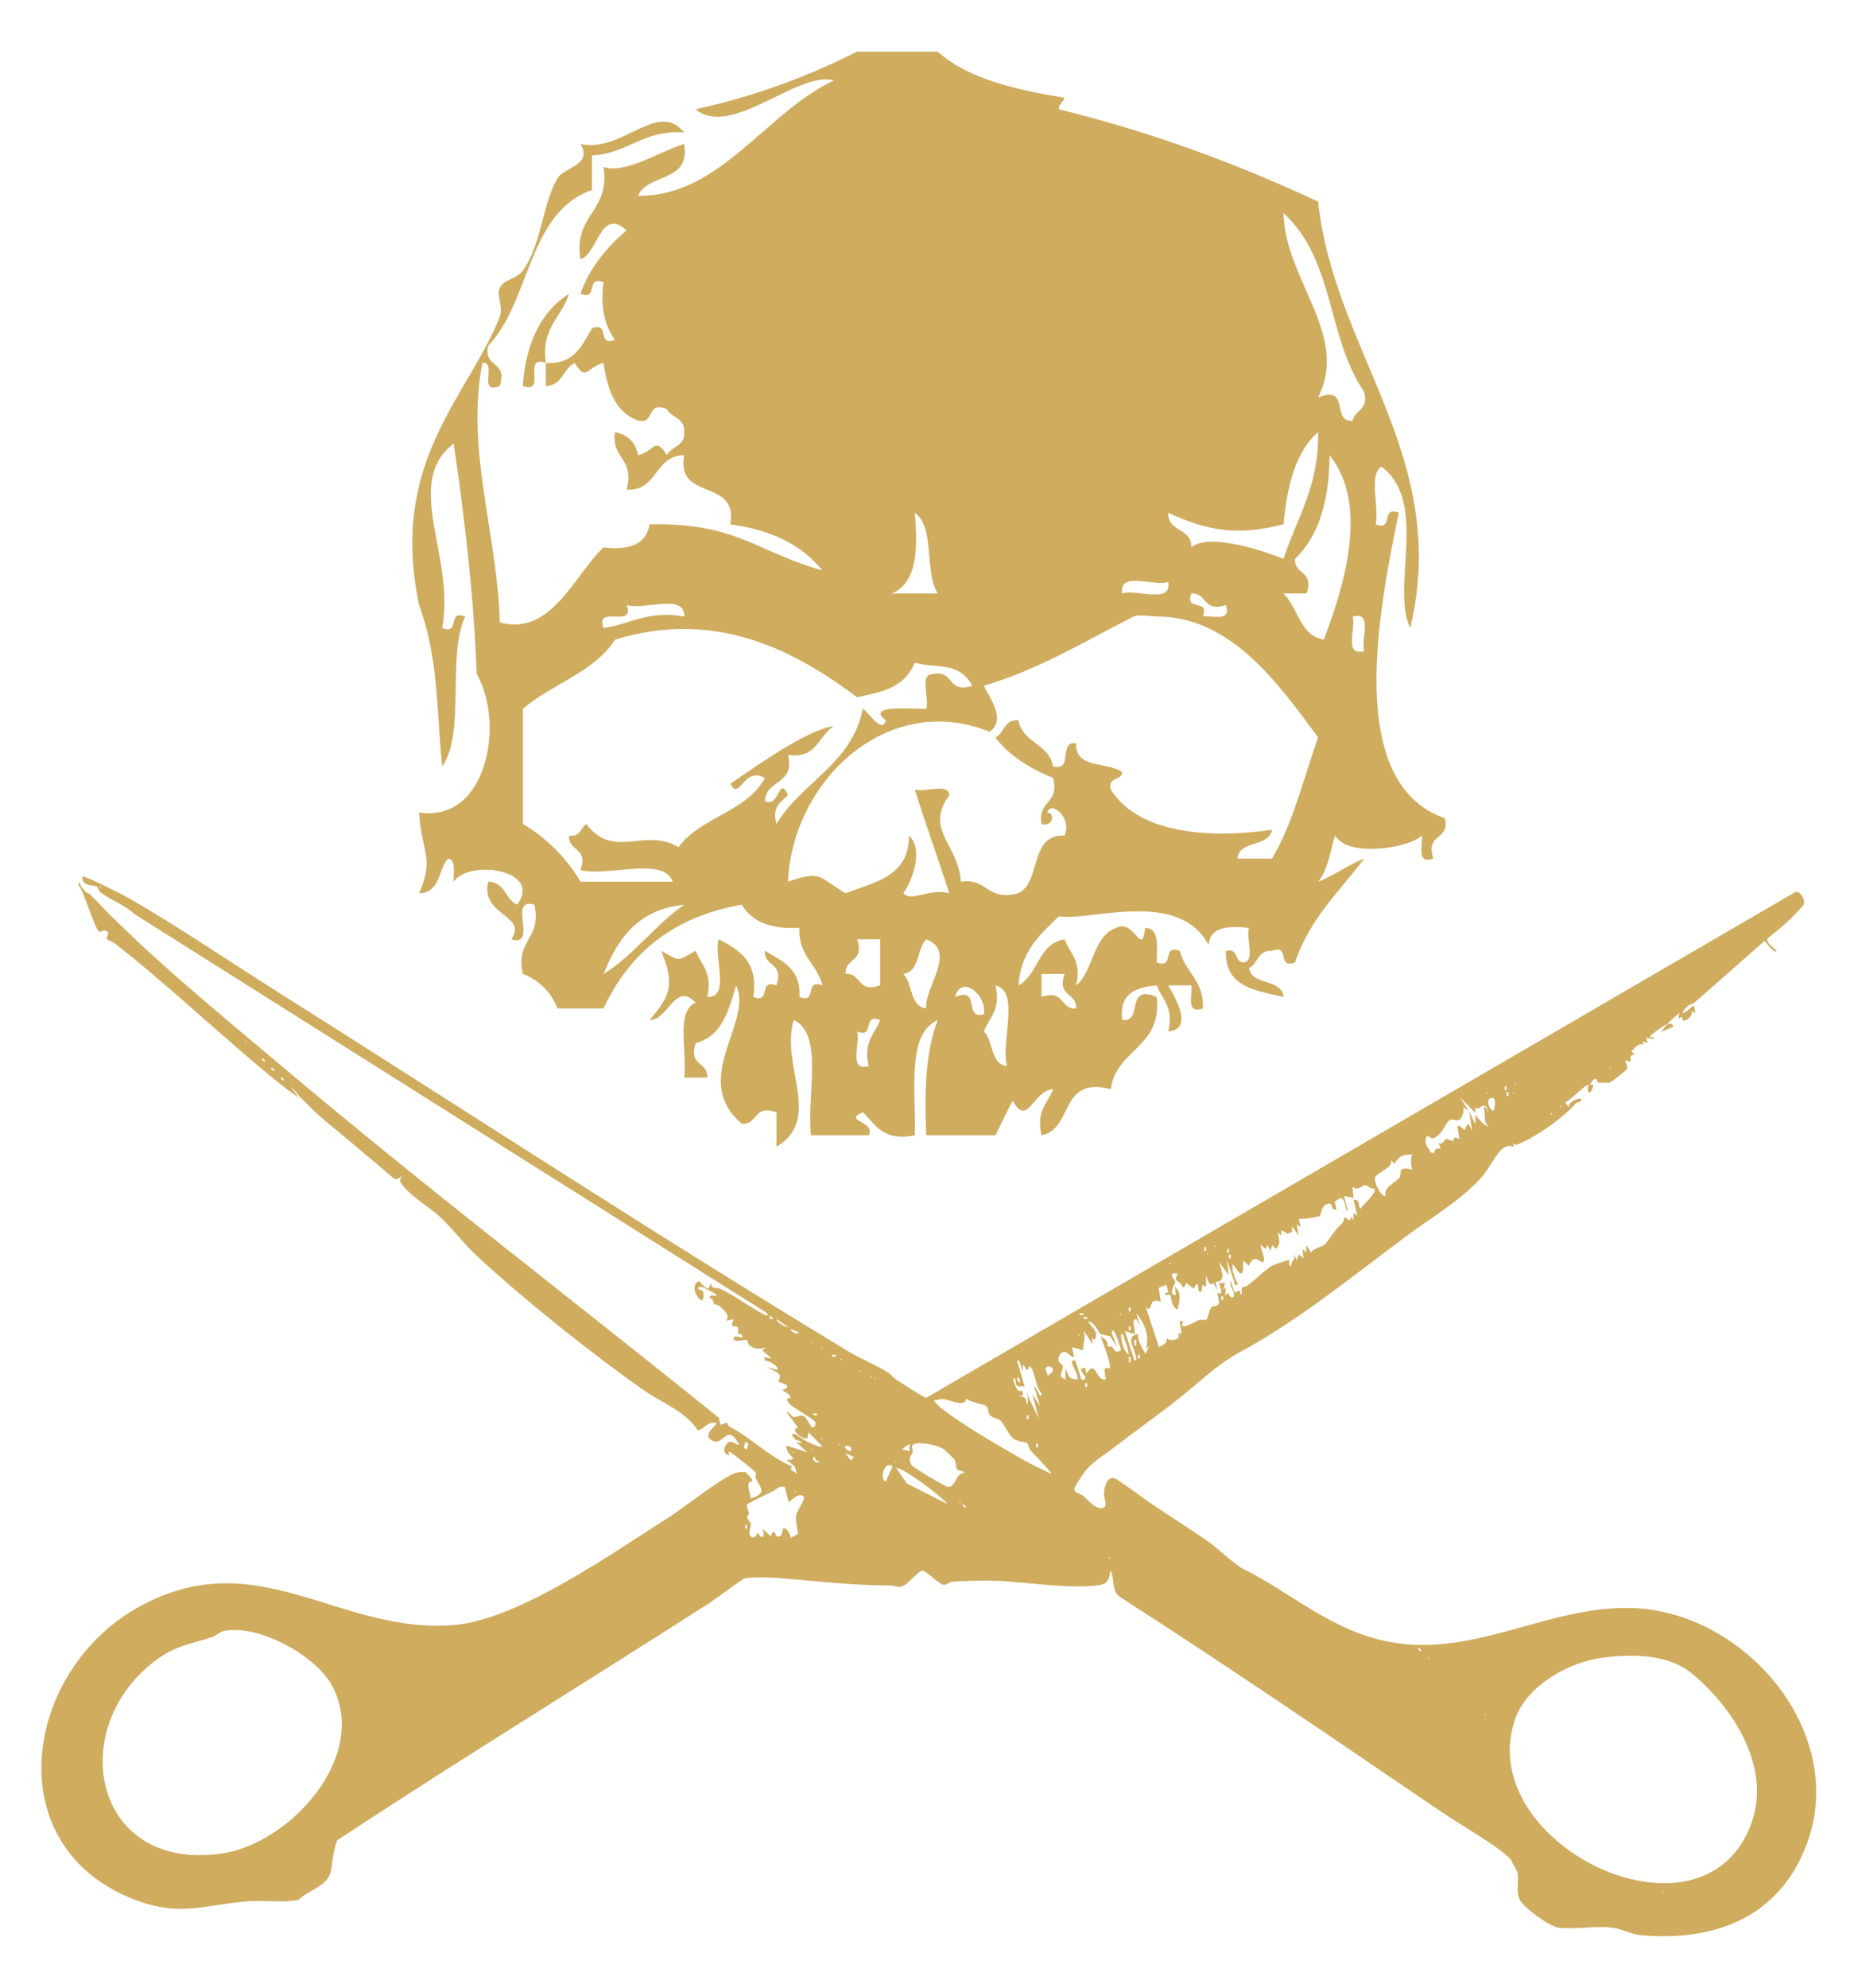
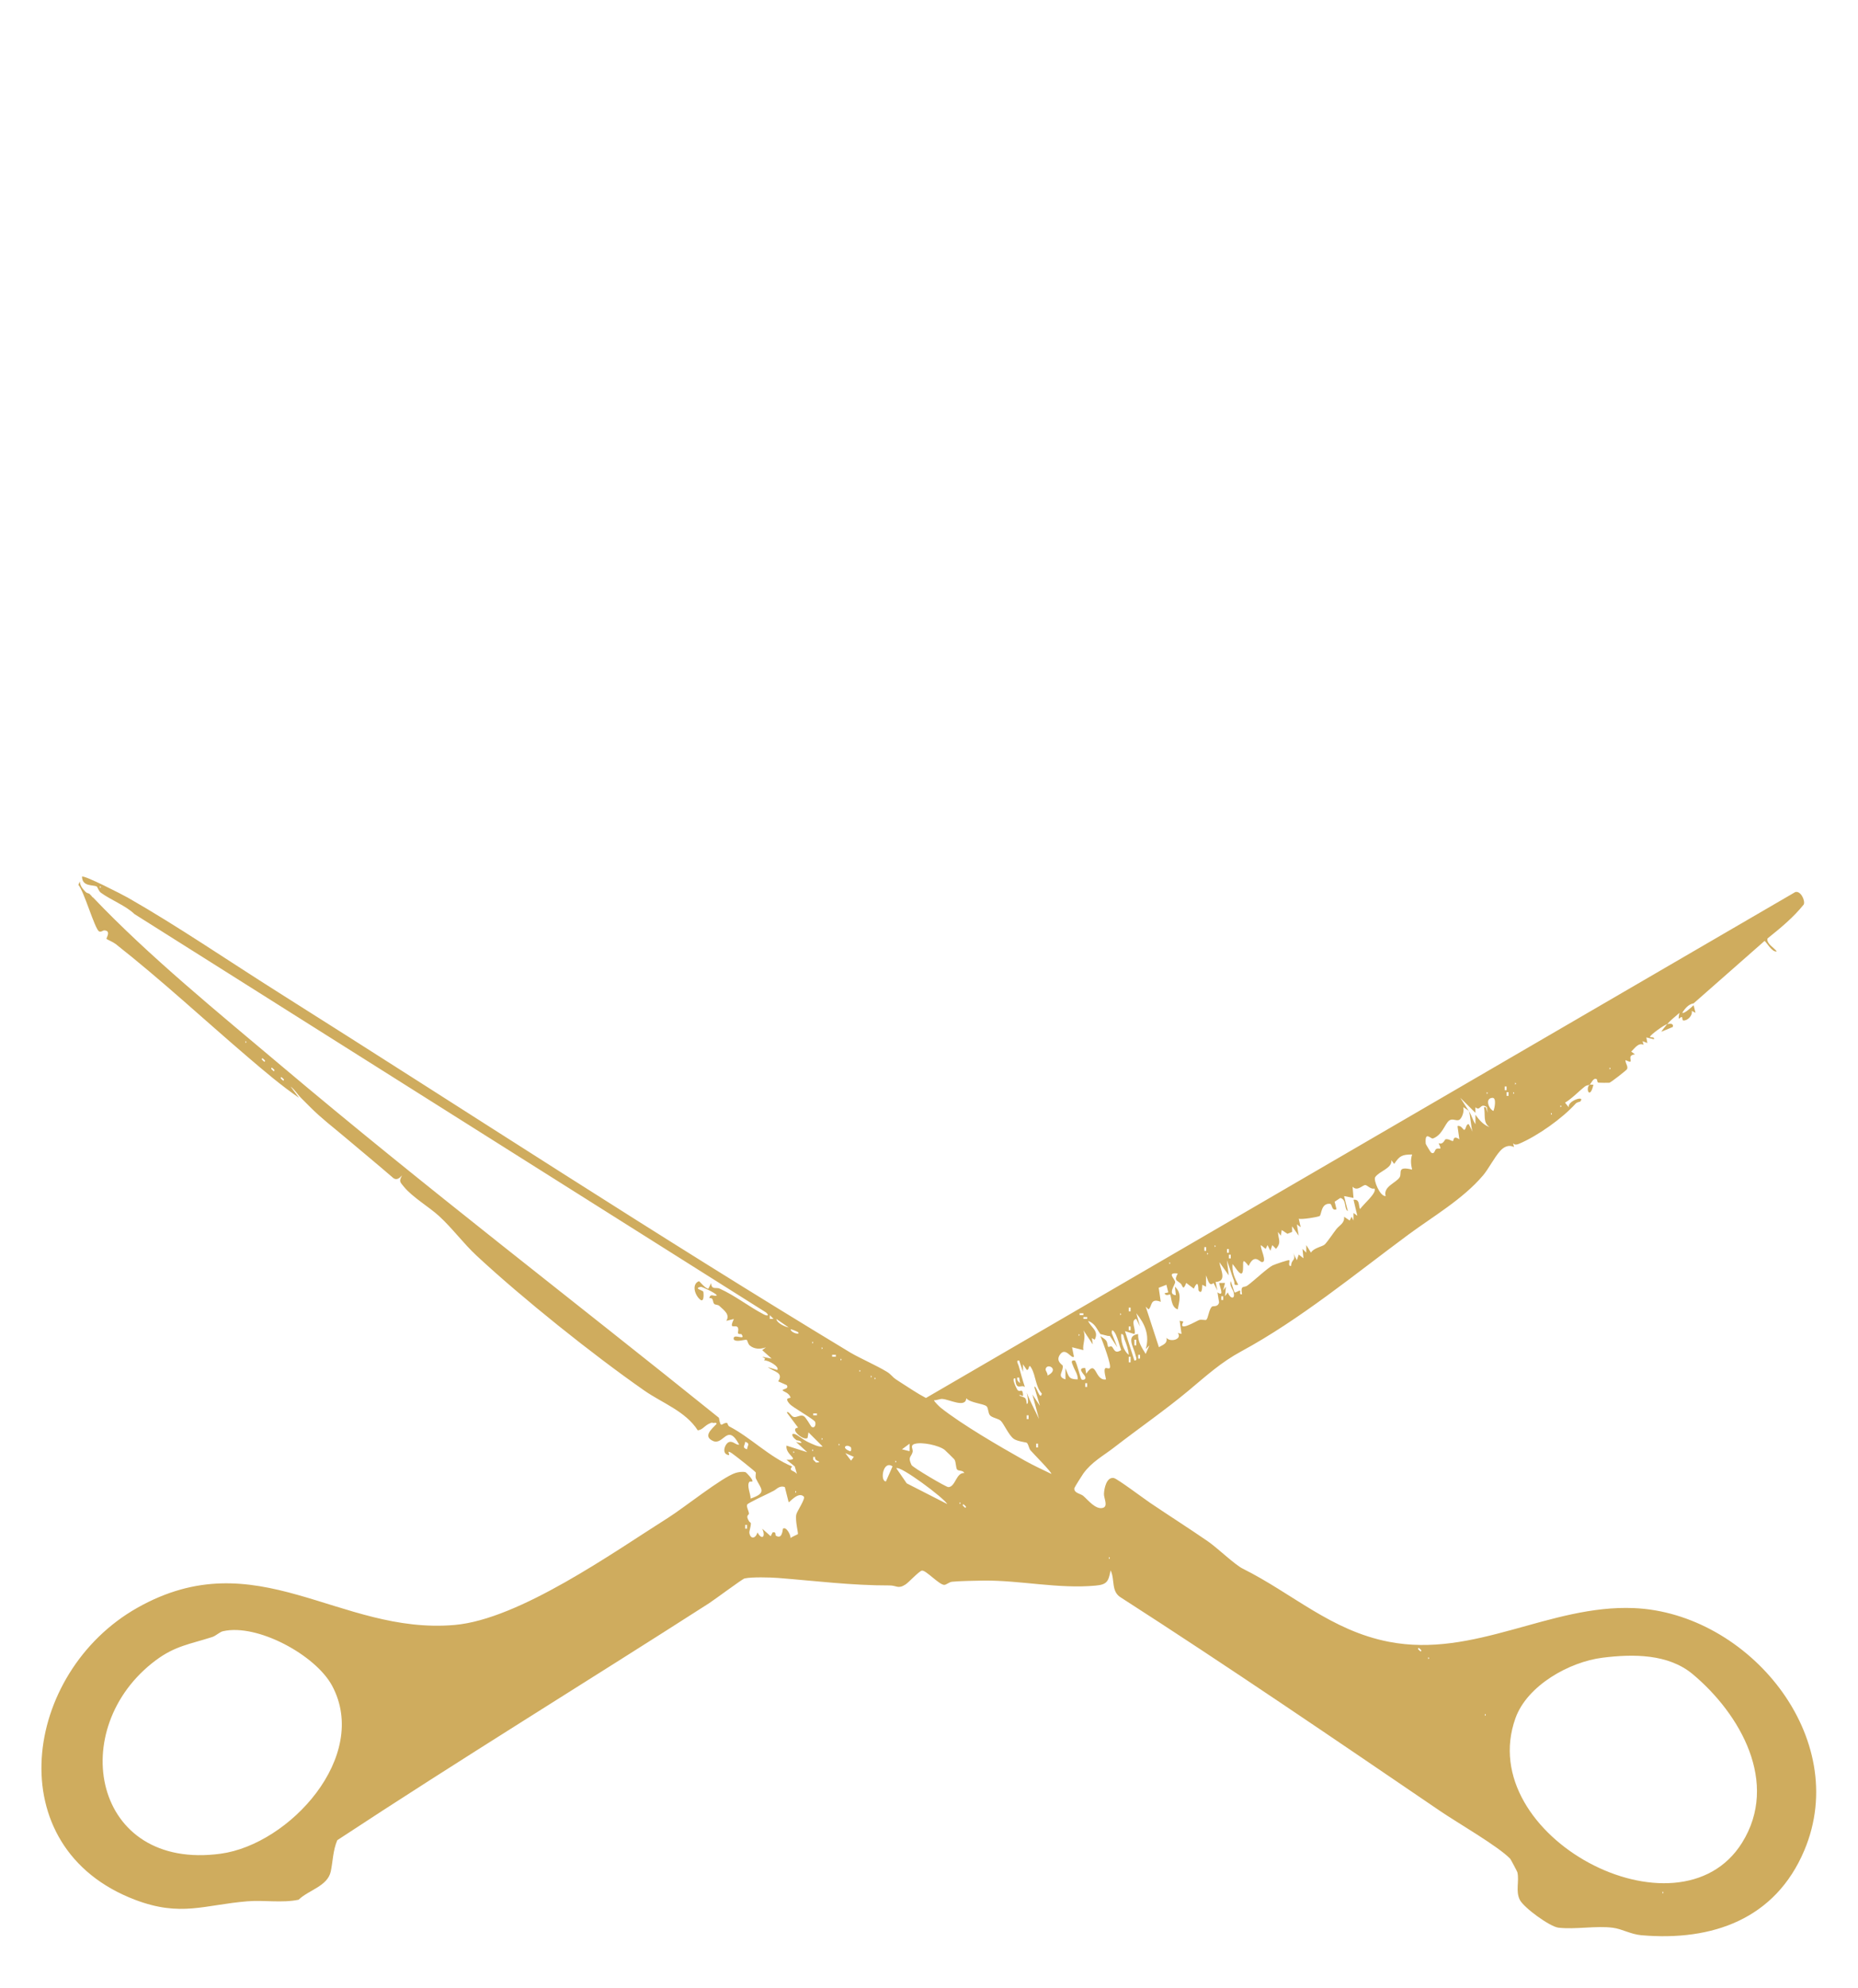
<svg xmlns="http://www.w3.org/2000/svg" id="Layer_1" version="1.1" viewBox="0 0 82.672 88.416">
  <defs>
    <style> .st0 { fill-rule: evenodd; } .st0, .st1 { fill: #cfac5e; } </style>
  </defs>
-   <path class="st0" d="M38.138,2.299h3.589c1.352,1.211,3.439,1.688,5.64,2.051-.049.208-.257.256-.256.512,4.193,1.021,7.978,2.449,11.537,4.103.73,6.763,5.909,11.327,4.102,18.971-.881-1.817.832-5.613-1.282-7.178-.584.355-.095,1.784-.255,2.563.829.317.195-.829,1.025-.512-.914,4.429-2.395,12.039,2.051,13.587.238,1.008-.891.647-.512,1.795-.771.258-.455-.571-.512-1.026-.562.577-3.357.974-3.845,0-.16.267-.258,1.442-.769,2.051.744-.282,1.307-.743,2.051-1.025-1.103,1.46-2.441,2.687-3.077,4.615-.829.316-.196-.829-1.026-.513-.642-.044-.623.574-1.026.77.139.801,1.446.433,1.539,1.282-1.252-.287-2.625-.452-2.564-2.051.568-.141.365.49.769.513.567-.032.108-1.088.256-1.538-.951-.097-1.748-.039-1.794.769-1.336-2.527-5.233-1.047-6.666-1.282-.818.805-1.7,1.548-1.794,3.077.883-.485.87-1.866,2.051-2.052.226.629.768.942.512,2.052.796-.656.718-2.188,1.794-2.564.821-.424,1.109,1.353,1.282,0,.655.028.508.858.512,1.538.829.316.196-.829,1.025-.513.237.96,1.084,1.31,1.026,2.563-.771.259-.455-.57-.512-1.025h-1.025c.187.346,1.213,1.935,0,2.05.255-1.11-.287-1.422-.512-2.05-.95.076-1.684.367-1.538,1.538.967.112.089-1.619,1.538-1.026.234,2.286-1.801,2.301-2.051,4.103-2.312-.605-1.641,1.777-3.077,2.05-.255-1.11.287-1.422.512-2.05-.886.046-1.129,1.732-1.795.513-.269.499-.514,1.024-.769,1.537h-3.077c-.098-1.977-.018-3.778.512-5.127-1.414.637-.958,3.144-1.026,5.127-1.4.29-1.747-.474-2.307-1.026-.938.403.596.384.256,1.026h-2.563c-.209-1.756.582-4.513-.77-5.127-.613,2.05,1.31,4.388-.769,5.64v-1.539c-1.038-.353-.811.557-1.538.513-2.338-1.97.536-4.541-.256-6.153-.33,1.122-.634,2.271-1.795,2.563-.354,1.037.557.811.512,1.538h-1.026c.142-1.141-.397-2.961.512-3.332-.909-.976-1.239.797-2.051.769.9-1.072,1.149-1.53.512-3.077.884.482.654.482,1.538,0,.227.629.769.942.512,2.051,1.062.036.267-1.783.512-2.564.897.471,1.772.963,1.538,2.564.829.317.195-.829,1.026-.512.354-1.038-.556-.811-.512-1.539.751.445,1.612.781,1.538,2.051.828.317.195-.829,1.025-.512-.237-.96-1.084-1.31-1.025-2.564-1.273.077-2.117-.276-2.563-1.026-3.061.529-5.011,2.167-6.154,4.614h-2.051c-.268-.71-.828-1.27-1.538-1.537-.345-1.541.858-1.535.512-3.077-1.222-.368.196,1.906-1.025,1.538.759-1.076-1.402-1.055-1.026-2.563.752.017.755.784,1.282,1.026,1.162-1.529-2.088-2.054-2.821-1.026-.021-.406.124-.977-.256-1.025-.434.505-.346,1.533-1.282,1.538.695-1.604.116-1.733,0-3.589,3.05.464,3.815-4.017,2.564-6.154-.14-3.621-.542-6.978-1.026-10.254-2.289,1.746.09,5.041-.512,8.204.829.317.196-.829,1.025-.512-.827,1.736.033,5.16-1.025,6.666-.263-2.572-.156-4.812-1.026-7.178-1.352-6.392,2.176-9.253,3.589-12.819.173-.439-.164-.957,0-1.282.206-.406.767-.401,1.026-.769.836-1.189.881-2.982,1.538-4.102.305-.52,1.59-.581,1.026-1.538,1.852.43,3.418-1.977,4.614-.512-1.834-.125-2.481.936-4.102,1.025v1.539c-2.861.984-2.729,4.963-4.615,6.922-.238,1.008.891.646.512,1.794-1.009.411-.089-1.107-.77-1.025-.764,3.841.683,7.692.77,11.537,2.278.651,3.336-2.131,4.615-3.333,1.167.142,1.911-.141,2.051-1.026,3.87-.084,4.761,1.227,7.691,2.051-.915-1.136-2.29-1.813-4.102-2.051.375-2.084-2.427-.993-2.052-3.077-1.345.022-1.14,1.594-2.563,1.538.388-1.413-.69-1.361-.512-2.563.572.11.915.453,1.026,1.025.752-.18.756-.861,1.282,0,.194-.403.813-.383.769-1.025.045-.643-.573-.623-.769-1.026-.969-.371-.492.705-1.282.512-1.005-.363-1.366-1.368-1.538-2.563-.752.18-.756.861-1.282,0-.528.242-.53,1.009-1.282,1.025v-1.025c-1.082-.398.057,1.423-1.025,1.025.132-1.919.808-3.294,2.051-4.102-.307,1.059-1.254,1.481-1.026,3.077,1.271.074,1.606-.787,2.051-1.538.829-.317.195.829,1.025.512-.433-.592-.663-1.387-.512-2.563-.829-.317-.196.829-1.026.512.425-1.198,1.181-2.067,2.051-2.821-1.17-1.069-1.288,1.094-2.051,1.282-.315-2.024,1.339-2.079,1.026-4.103.945.335,2.494-.682,3.588-1.025.298,1.751-1.618,1.287-2.051,2.307,3.644.055,5.682-3.718,8.717-5.127-1.601-.461-4.548,2.592-6.154,1.281,2.492-.548,4.905-1.409,7.181-2.564l-0.0 0ZM30.446,40.242c-2.027.194-2.956,1.487-3.588,3.077,1.373-.848,2.271-2.172,3.588-3.077ZM60.699,17.425c-1.663-2.405-1.297-5.852-3.589-7.947.06,2.98,2.949,5.411,1.538,8.203,1.449-.593.571,1.138,1.538,1.026.108-.49.732-.465.512-1.282ZM53.007,24.347c.695-.618,2.963.043,4.103.512.585-1.808,1.584-3.201,1.538-5.64-1.005.875-1.375,2.384-1.538,4.102-2.038.515-3.332.312-5.128-.512-.029.883,1.054.654,1.025,1.538ZM57.623,24.86c-.044.727.867.5.512,1.538h-1.026c.659.623.701,1.863,1.794,2.051.891-2.345,2.035-5.995.256-8.204-.007,2.042-.493,3.606-1.536,4.615ZM39.676,26.397h2.051c-.609-.929-.109-2.966-1.026-3.588.159,1.696.073,3.15-1.025,3.588ZM49.932,26.397c.643-.211,2.208.498,2.051-.512-.644.211-2.208-.498-2.051.512ZM53.52,27.423c.455-.059,1.284.258,1.026-.512-1.038.354-.811-.556-1.538-.512-.316.829.829.195.512,1.025ZM26.858,27.936c1.195-.173,1.937-.797,3.588-.512.036-1.061-1.783-.267-2.563-.512.398,1.082-1.423-.056-1.025,1.025ZM44.034,32.551c-4.499-1.834-8.774,2.14-8.973,6.666,1.541-.52,1.338-.197,2.563.512,1.301-.493,2.837-.752,2.821-2.563.694.629.095,2.132-.256,2.563.414.419,1.073-.229,2.051,0-.505-1.545-1.045-3.058-1.538-4.614.451.148,1.506-.31,1.538.255-1.126,1.546.4,2.157.512,3.845,1.203-.176,1.152.9,2.564.512,1.036-.501.456-2.62,2.051-2.563.348-.804-.611-1.571-.77-1.026.355.023.27.654-.256.512-.19-1.045.826-.883.512-2.051-1.037-.416-1.929-.976-2.563-1.795.403-.194.383-.814,1.026-.769.176,1.02,1.362,1.031,1.538,2.051.93.247.215-1.153,1.026-1.026-.048,1.16,1.413.809,2.051,1.282-.023.404-.654.201-.512.77,1.319,2.098,4.735,2.157,7.178,1.795-.139.801-1.446.433-1.539,1.282h1.539c.931-1.548,1.401-3.556,2.051-5.384-1.855-2.552-3.962-5.388-7.178-5.384-.241,0-.815-.106-1.026,0-2.161,1.097-4.276,2.39-6.666,3.077.177.442,1.043,1.493.256,2.051h-0ZM43.265,30.5c-.611-1.097-1.527-.741-2.563-1.026-.485,1.209-1.667,1.329-2.563,1.539-2.654-1.983-6.197-3.97-10.768-2.564-.938,1.455-2.813,1.971-4.102,3.077v5.127c1.057.625,1.939,1.506,2.563,2.563h4.102c-.405-1.132-2.858-.218-4.102-.512.354-1.038-.557-.81-.512-1.538.504.077.508-.346.769-.512,1.225,1.614,2.585.127,4.102,1.026.973-1.334,3.046-1.569,3.845-3.077-.991-.535-1.109,1.073-1.538.256,1.324-.9,3.412-2.396,4.614-2.564-.703.408-.745,1.477-2.051,1.282.328,1.353-.979,1.072-1.026,2.051.642.339.622-1.194,1.026-.256-.29.31-.732.465-.512,1.282,1.116-1.875,3.338-2.644,3.845-5.127.244.134.851,1.149,1.025.512-.949-.72,1.195-.493,1.795-.512.148-.451-.31-1.506.256-1.539,1.01-.237.648.892,1.796.513ZM60.699,28.962c-.156-.529.413-1.78-.512-1.538.154.529-.414,1.781.512,1.538ZM37.625,43.319c.727-.044.5.866,1.538.512v-2.052h-1.026c.354,1.039-.557.812-.512,1.539ZM40.189,43.319c.438.417.27,1.438,1.026,1.537-.111-.909,1.401-2.541,0-3.077-.439.418-.27,1.44-1.026,1.539ZM42.497,44.345c1.163-.48.348,1.019,1.281.77.138-.889-1.028-1.786-1.281-.77ZM47.881,44.857c.044-.727-.867-.499-.512-1.537h-1.026v1.025c1.037-.354.81.556,1.538.512ZM43.778,45.882c.438.418.27,1.44,1.026,1.539-.285-1.084.604-3.339-.512-3.589.255,1.11-.288,1.422-.513,2.05ZM38.138,45.882c.155.528-.413,1.781.512,1.539-.255-1.111.287-1.423.512-2.051-.829-.317-.195.829-1.025.511Z" />
  <path class="st1" d="M35.427,64.046c-.185-.12-.257-.334-.043-.251.117.046.379.261.575.35.169.076.465.234.645.196l-.631-.63-.041.251c-.186.14-.832-.422-.42-.461l-.504-.674c.088-.084.186.171.31.199.144.032.292-.119.447-.036.098.053.313.449.337.467.138.102.214-.076.169-.208-.039-.114-.992-.641-1.134-.801-.285-.321.059-.233.039-.291-.07-.203-.289-.251-.336-.296-.093-.089.295-.052.167-.25l-.381-.169c.258-.402-.196-.421-.459-.631l.419.126c.111-.155-.423-.452-.587-.424l.045-.082-.129-.083.42.084-.42-.378.167-.125c-.241.089-.515.091-.72-.082-.082-.069-.105-.228-.133-.245-.075-.044-.417.113-.575-.011-.101-.342.581.089.334-.25-.01-.014-.126.022-.149-.04-.016-.043.054-.221-.036-.284-.123-.087-.373.135-.15-.348l-.336.083c.173-.287-.093-.463-.316-.671-.051-.048-.18-.042-.218-.078-.092-.089-.014-.294-.222-.261.051-.241.215-.048.335-.124-.063-.116-.672-.387-.712-.379-.349.068.092.153.111.217.005.019.055.453-.112.372-.255-.179-.433-.7-.085-.84.026-.01.259.313.42.336l.125-.251c.013.317.22.172.378.244.726.332,1.285.795,1.969,1.15.133.069.272.067.091-.091L5.978,40.655c-.362-.361-1.065-.633-1.489-.947-.108-.08-.145-.252-.185-.275-.154-.088-.646.02-.654-.439.09-.081,1.813.805,2.046.938,2.194,1.252,4.493,2.823,6.657,4.188,8.49,5.356,16.89,10.854,25.486,16.044.384.232,1.51.737,1.739.935.221.191.102.143.478.38.378.238.746.495,1.144.703l38.677-22.501c.243-.078.455.378.382.55-.463.582-1.062,1.069-1.613,1.512-.059.229.287.406.411.574-.209.064-.485-.461-.545-.462l-3.153,2.773c-.225.036-.394.236-.504.42.072.066.428-.265.504-.335l.083.337-.166-.086c.045.206-.188.445-.378.427-.045-.004-.041-.143-.061-.152-.074-.035-.204.266-.109-.188-.197.179-.367.297-.547.503.102-.02.299-.054.251.125l-.504.211c-.016-.013.209-.286.252-.335-.128.025-.72.457-.756.547-.034.085.211-.023.167.125l-.335-.083.043.249-.212-.081.045.161c-.231-.114-.401.163-.55.301l.167.124c-.466.04.08.498-.419.254-.023.14.127.265.066.403-.02.046-.721.594-.788.606-.024.004-.464.002-.487-.004-.065-.018-.048-.135-.066-.147-.156-.109-.248.18-.324.236.015-.012.116.006.168.001-.158.7-.37.165-.168-.001-.031.023-.134.022-.21.081-.288.223-.558.523-.883.719l.166.209c-.073-.3.768-.553.505-.254-.009.01-.132.014-.201.09-.6.66-1.687,1.433-2.516,1.784-.096.04-.187.061-.269-.02l.045.165c-.23-.115-.445-.016-.611.166-.263.288-.524.81-.771,1.099-.907,1.064-2.229,1.824-3.331,2.639-2.361,1.747-4.819,3.773-7.414,5.178-.918.497-1.541,1.072-2.372,1.765-1.01.842-2.219,1.681-3.303,2.52-.48.372-.984.633-1.363,1.156-.056.077-.392.612-.398.649-.033.219.279.247.39.34.211.178.552.628.877.538.249-.069.042-.428.049-.62.009-.25.118-.774.445-.706.153.032,1.343.922,1.601,1.097.846.572,1.721,1.127,2.573,1.714.433.298,1.195,1.038,1.556,1.218,2.222,1.107,3.923,2.752,6.499,3.253,3.812.741,7.157-1.659,10.913-1.498,5.093.219,9.694,5.762,7.575,10.778-1.293,3.062-4.097,4.045-7.246,3.773-.475-.041-.86-.278-1.265-.332-.755-.1-1.681.085-2.433-.005-.38-.046-1.532-.885-1.711-1.232-.203-.394-.019-.832-.112-1.233-.008-.033-.296-.577-.32-.601-.54-.559-2.349-1.6-3.103-2.113-4.678-3.184-9.409-6.413-14.208-9.499-.463-.268-.265-.806-.469-1.213-.095.494-.157.631-.669.677-1.662.152-3.321-.237-4.978-.224-.314.003-1.137.021-1.408.052-.13.015-.258.139-.344.139-.229.001-.821-.665-.996-.634-.131.023-.576.516-.731.617-.332.215-.396.041-.707.042-1.672.005-3.313-.203-4.963-.333-.348-.027-1.18-.049-1.493.023-.094.021-1.348.955-1.583,1.106-5.498,3.527-11.089,6.95-16.535,10.535-.195.452-.197.948-.291,1.39-.141.661-.989.827-1.431,1.259-.74.154-1.529.008-2.284.07-1.918.158-2.96.705-4.991-.067-6.129-2.331-4.983-10.114.093-12.985,5.327-3.012,8.975,1.211,14.127.76,2.879-.252,7.053-3.225,9.513-4.778.674-.425,2.386-1.792,2.977-1.981.136-.043.31-.068.449-.038.027.006.356.34.306.414-.007.011-.116-.008-.138.023-.117.171.062.533.06.738.754-.258.457-.426.241-.882-.046-.098.007-.254-.012-.279-.057-.078-.907-.747-1.054-.848-.296-.202-.07.084-.143.076-.353-.041-.173-.527.014-.582.18-.052.299.144.447.119-.531-.998-.693.057-1.173-.169-.446-.21-.052-.521.165-.757.003-.081-.114-.03-.168-.042-.056-.012.018-.037-.084,0-.291.107-.337.296-.583.331-.549-.855-1.582-1.213-2.386-1.775-2.297-1.603-5.407-4.091-7.456-5.995-.596-.554-1.076-1.219-1.678-1.769-.433-.396-1.172-.828-1.559-1.299-.188-.229-.215-.233-.082-.505-.104.118-.223.226-.377.128-.707-.613-1.431-1.206-2.145-1.811-.566-.479-1.044-.835-1.555-1.345-.028-.028-.056-.056-.084-.084-.112-.113-.225-.224-.336-.336-.149-.149-.279-.37-.463-.503l.379.503c-.786-.54-1.541-1.182-2.271-1.806-1.966-1.68-3.857-3.438-5.891-5.038-.104-.082-.393-.206-.406-.225-.021-.032.225-.368-.101-.379-.052-.002-.148.09-.23.043-.193-.11-.664-1.778-.92-2.07l.066-.149c.013.211.121.32.253.461.061.065.156.071.168.084.027.029.057.055.084.084.021.012.042.075.084.084,2.501,2.628,5.581,5.128,8.367,7.479,6.368,5.373,13.001,10.445,19.479,15.663.091.52.113.222.352.227.042.001.033.118.115.161.94.486,1.778,1.358,2.79,1.777-.173.213.078.162.213.332l-.095-.333-.367-.297c.681.022-.067-.205-.002-.629l.924.294-.504-.463c.028.014.209.067.251.043-.052-.12-.195-.091-.251-.127ZM4.448,39.414v.084c.055-.028.055-.056,0-.084ZM10.921,46.307v.084c.055-.028.055-.056,0-.084ZM11.677,47.066c-.083.059.045.115.086.165.084-.055-.039-.111-.086-.165ZM12.097,47.486c-.083.059.045.115.086.165.084-.055-.039-.111-.086-.165ZM71.618,47.484v.084c.055-.028.055-.056,0-.084ZM12.518,47.906c-.083.059.045.115.086.165.084-.055-.039-.111-.086-.165ZM67.415,48.157v.084c.055-.028.055-.056,0-.084ZM67.035,48.493v-.167h-.082v.167h.082ZM66.154,48.577v.084c.055-.028.055-.056,0-.084ZM67.12,48.745v-.167h-.082v.167h.082ZM67.331,48.577v.084c.055-.028.055-.056,0-.084ZM65.355,49.418c-.006-.014-.242-.18-.251-.168.064.153-.053.518-.191.568-.136.049-.279-.084-.43.023-.188.134-.305.65-.726.799-.09.032-.368-.363-.319.232.002.027.219.38.238.393.161.106.154-.123.236-.162.146-.069.269.119.098-.256.203.091.272-.165.31-.172.145-.025.254.078.328.08.039.001-.007-.286.287-.077l-.083-.588c.148-.062.256.169.294.166.096-.007.071-.271.209-.25l.168.335c-.078-.213-.097-.767-.167-.924.146.229.156.382.295.588l-.001-.42c.156.221.361.461.629.547-.311-.195-.173-.559-.25-.883l.082-0.0.084.251-.04-.259c-.308-.205-.273.21-.507.01l.002.249-.674-.67.379.587ZM66.447,49.418c.057-.115.151-.596-.041-.586-.336.017-.179.471.041.586ZM69.432,49.166v.084c.055-.028.055-.056,0-.084ZM69.012,49.502v.084c.055-.028.055-.056,0-.084ZM62.833,51.352c-.448.005-.55.049-.799.42l-.125-.167c.04.368-.537.481-.721.757-.083.125.212.862.467.84-.121-.429.468-.583.624-.84.115-.189-.146-.509.553-.338-.054-.237-.075-.433-0-.671ZM61.151,52.866c-.158.044-.303-.141-.395-.154-.121-.017-.36.308-.573.071l.042.502-.419-.083.167.671c-.183-.107-.044-.518-.335-.588l-.253.168.083.335c-.232.089-.18-.233-.29-.243-.404-.035-.372.482-.46.543-.059.041-.793.168-.93.12l.085.376-.169-.124.082.503-.294-.418.001.25-.211.084-.251-.168-.043.253-.125-.169c.02.368.162.456-.086.755l-.166-.167-.084.251-.128-.251-.083.168-.21-.168c-.05.129.306.765.041.755-.094-.004-.333-.401-.589.171-.269-.338-.245-.24-.247.083-.004.596-.33-.017-.467-.169-.035.334.096.639.251.924-.238.044-.139-.056-.189-.184-.117-.295-.198-.612-.316-.907l.084.672-.419-.588c.052.337.36.857-.167.88l.081.38-.172-.333c-.201.182-.249-.148-.333-.338l0.0.504-.167-.086c-.011.013.015.486-.168.254-.016-.021.016-.583-.21-.082l-.337-.254c-.149.39-.16.109-.241.034-.18-.168-.312-.122-.137-.454-.516-.057-.124.231-.115.379.007.118-.355.553.032.586l-.043-.377c.324.287.192.646.126,1.008-.303-.095-.272-.541-.342-.667-.006-.011-.188.098-.245-.049l.167-.04-.084-.338-.342.134.09.623c-.494-.195-.374.232-.546.336l-.122-.118.586,1.8c.193-.113.391-.161.336-.42.161.218.718.073.506-.213l.165.045-.083-.588.167.04c-.28.495.566-.022.694-.07.107-.04.289.017.321-.009.091-.076.11-.43.244-.581.051-.058.272.037.328-.195l-.072-.447c.365.255.037-.38.084-.419l.252 0-.083.335.125-.168-.041.421.125-.167c.097.289.339.327.256-.001-.037-.147-.195-.295-.129-.504l.168.505c.039.034.218-.102.247-.078.036.029-.06.195.088.161-.078-.433.087-.275.24-.387.308-.225.892-.784,1.127-.898.086-.042.709-.258.735-.229.038.043-.081.28.084.253.002-.313.249-.228.086-.588l.168.335.084-.252.21.166-.042-.418.166.167.002-.335.209.335c.106-.205.51-.27.607-.359.109-.098.415-.554.525-.691.143-.178.372-.26.34-.547l.251.168.084-.168.084.168.002-.335.169.124-.169-.713c.299-.032.209.268.294.419.094-.18.787-.741.63-.923ZM54.048,55.387v.084c.055-.028.055-.056,0-.084ZM53.669,55.638v-.167h-.082v.167h.082ZM54.678,55.723v-.167h-.082v.167h.082ZM53.712,55.723v.084c.055-.028.055-.056,0-.084ZM54.762,55.975v-.167h-.082v.167h.082ZM52.03,56.143v.084c.055-.028.055-.056,0-.084ZM54.425,57.824v-.167h-.082v.167h.082ZM50.306,58.329v-.167h-.082v.167h.082ZM48.205,58.414h-.167v.082h.167v-.082ZM49.844,58.413v.084c.055-.028.055-.056,0-.084ZM50.98,60.01c.18-.618-.028-1.114-.42-1.597l.166.588-.168-.336c-.285.063.017.502-.084.672l-.418-.127.419,1.304c.158.018.065-.17.045-.255-.076-.339-.437-.844.121-.921-.021.33.169.615.336.883l.168-.379-.167.167ZM34.418,58.664l-.167-.167-0.0.168.168-0ZM48.373,58.582h-.167v.082h.167v-.082ZM34.543,58.667c.023.183.385.348.546.377l-.546-.377ZM48.962,59.338c-.168-.223-.22-.459-.547-.587.136.316.497.436.294.839l-.126-.071.041.282-.418-.631c.129.354-.044.59-.003.883l-.501-.127.083.42c-.115.115-.378-.466-.631-.08-.189.289.125.445.13.473.053.261-.293.489.124.615l-.001-.504c.158.376.118.5.546.505.014-.221-.14-.412-.203-.595-.039-.113-.148-.268.076-.246.103.125.241.785.296.841.038.039.224.027.164-.122-.042-.103-.395-.398.003-.383l.042.254c.476-.701.36.334.882.251-.183-.759.074-.408.166-.506.095-.1-.326-1.203-.418-1.427.034.047.179.108.256.207.069.089.06.241.094.28.014.016.114-.044.155-.015.1.071.115.359.421.157-.081-.226-.137-.47-.237-.688-.026-.058-.193-.346-.184-.069l.25.632-.335-.504h-.084l-.336-.084ZM50.306,59.169v-.167h-.082v.167h.082ZM35.51,59.255c-.012-.013-.277-.132-.334-.128.032.176.462.26.334.128ZM47.995,59.338v.084c.055-.028.055-.056,0-.084ZM50.222,60.263c-.01-.232-.104-.48-.189-.693-.036-.089-.024-.25-.145-.231-.02.298.085.728.335.924ZM50.558,59.842v-.251h-.082v.251h.082ZM36.141,59.674v.084c.055-.028.055-.056,0-.084ZM36.562,59.926v.084c.055-.028.055-.056,0-.084ZM37.192,60.263h-.167v.082h.167v-.082ZM50.726,60.43v-.167h-.082v.167h.082ZM50.306,60.598v-.251h-.082v.251h.082ZM37.402,60.431v.084c.055-.028.055-.056,0-.084ZM45.599,61.692c-.163-.133-.398.205-.421-.377-.221-.076.084.511.108.527.128.088.191-.093.229.144.037.237-.096-0-.166.083.235.123.304.025.336.378.122.001.012-.441-.001-.504.131.354.384.818.547,1.175l-.294-1.091.335.504-.251-.84c.076-.12.259.661.335.295-.283-.308-.261-.777-.463-1.135-.142-.251-.08.107-.207.082l-.168-.251 0.0.336-.17-.503c-.163-.019-.046.153-.023.233.078.283.184.677.277.943ZM46.609,61.187c.56-.282-.03-.584-.084-.29-.014.075.107.19.084.29ZM38.243,60.935v.084c.055-.028.055-.056,0-.084ZM38.748,61.187v.084c.055-.028.055-.056,0-.084ZM38.916,61.271v.084c.055-.028.055-.056,0-.084ZM45.264,61.272c-.028.123.035.176.126.25l-.044-.25h-.082ZM48.372,61.691v-.167h-.082v.167h.082ZM42.995,62.196c-.031.447-.75.048-1.065.029-.121-.007-.242.065-.366.056-.032.03.245.297.294.335.96.76,2.622,1.722,3.715,2.338.388.219.802.41,1.203.604.052-.048-.821-.923-.925-1.049-.077-.093-.079-.254-.164-.334-.022-.021-.432-.063-.585-.179-.222-.168-.434-.664-.57-.796-.112-.109-.389-.134-.485-.25-.087-.106-.065-.321-.149-.398-.133-.122-.727-.149-.902-.356ZM36.351,62.87h-.167v.082h.167v-.082ZM45.766,63.12v-.167h-.082v.167h.082ZM36.562,63.962v.084c.055-.028.055-.056,0-.084ZM33.24,64.466c.019-.185.156-.256-.082-.336-.019.185-.156.256.082.336ZM37.318,64.214v.084c.055-.028.055-.056,0-.084ZM40.471,64.215l-.336.25.336.084 0-.335ZM42.04,64.495c-.267-.212-1.036-.368-1.347-.269-.216.069-.057.24-.084.35-.061.252-.231.203-.052.586.051.109,1.543.986,1.639.985.32-.006.343-.651.712-.629-.061-.127-.254-.085-.315-.146-.073-.073-.043-.338-.13-.46-.018-.025-.399-.397-.424-.416ZM46.187,64.381v-.167h-.082v.167h.082ZM37.865,64.383c-.177-.181-.479.006-.041.167.073.011.048-.16.041-.167ZM36.141,64.466v.084c.055-.028.055-.056,0-.084ZM35.301,64.55v.084c.055-.028.055-.056,0-.084ZM37.867,64.97l.125-.169-.379-.167.254.335ZM36.305,64.933c-.035-.035-.049-.081-.039-.13l-.082-0-0.0.124.127.127c.29-.017.056-.059-.006-.121ZM39.84,64.97v.084c.055-.028.055-.056,0-.084ZM39.714,65.224c-.423-.294-.571.665-.294.67l.294-.67ZM42.152,66.903c-.173-.294-2.106-1.729-2.27-1.596l.462.672,1.808.923ZM34.418,66.315c-.069.027-.112.057-.168.084-.15.073-.96.451-.999.518-.056.096.07.29.074.407.003.075-.166.062,0,.336.018.03.059.055.084.084.009.163-.083.356-.064.452.055.281.276.245.359-.032.214.375.374.168.21-.168l.378.335.084-.169c.177-.049.114.125.144.143.243.148.286-.105.319-.31.149-.109.354.296.336.42.061-.061.315-.162.327-.177.026-.035-.125-.589-.072-.87.028-.144.424-.709.333-.801-.242-.243-.639.275-.672.251l-.17-.673c-.249-.089-.383.12-.504.168ZM35.385,66.315v.084c.055-.028.055-.056,0-.084ZM42.699,66.82v.084c.055-.028.055-.056,0-.084ZM42.866,66.906c-.083.059.045.115.086.165.084-.055-.039-.111-.086-.165ZM33.24,67.996v-.167h-.082v.167h.082ZM49.34,69.258v.084c.055-.028.055-.056,0-.084ZM9.93,72.554c-.164.037-.31.204-.494.263-.965.311-1.638.386-2.501,1.03-4.031,3.006-2.817,9.385,2.889,8.605,3.057-.418,6.636-4.327,4.955-7.467-.732-1.368-3.328-2.775-4.849-2.43ZM63.126,73.295c-.083.059.045.115.086.165.084-.055-.039-.111-.086-.165ZM63.548,73.713v.084c.055-.028.055-.056,0-.084ZM71.303,73.735c-1.471.184-3.347,1.23-3.871,2.686-1.889,5.25,7.255,10.074,10.082,5.543,1.664-2.667-.08-5.726-2.195-7.496-1.085-.907-2.645-.905-4.016-.733ZM66.07,76.235v.084c.055-.028.055-.056,0-.084ZM73.972,84.138v.084c.055-.028.055-.056,0-.084Z" />
</svg>